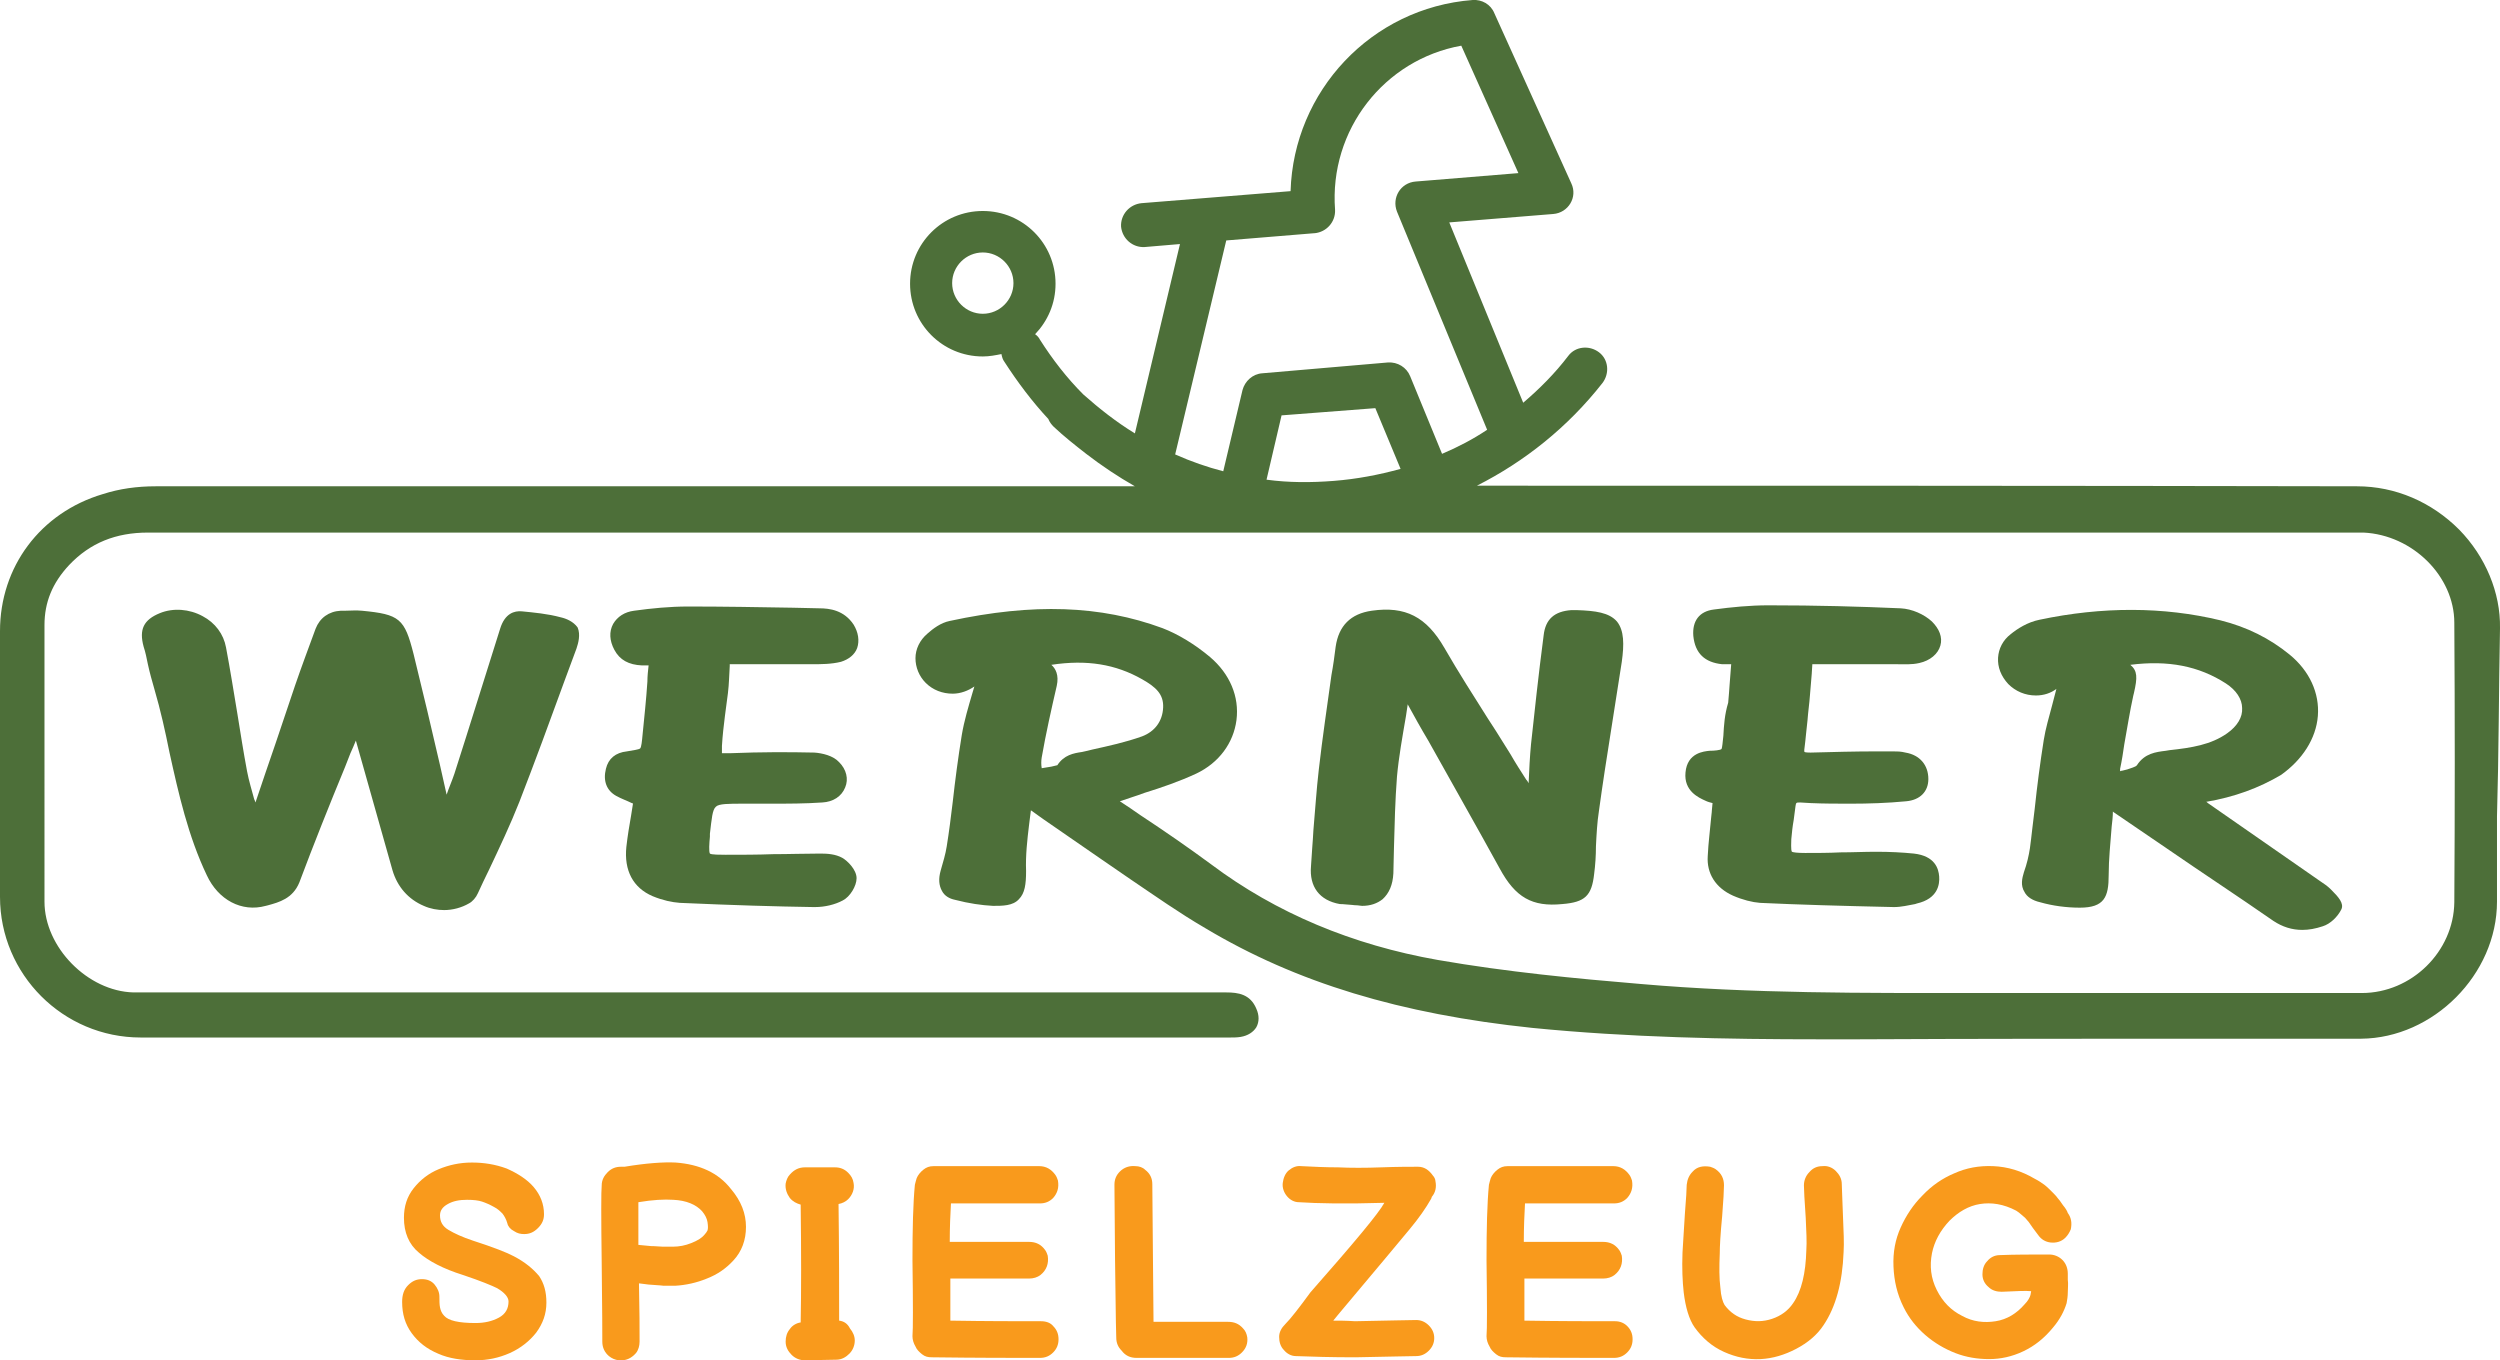
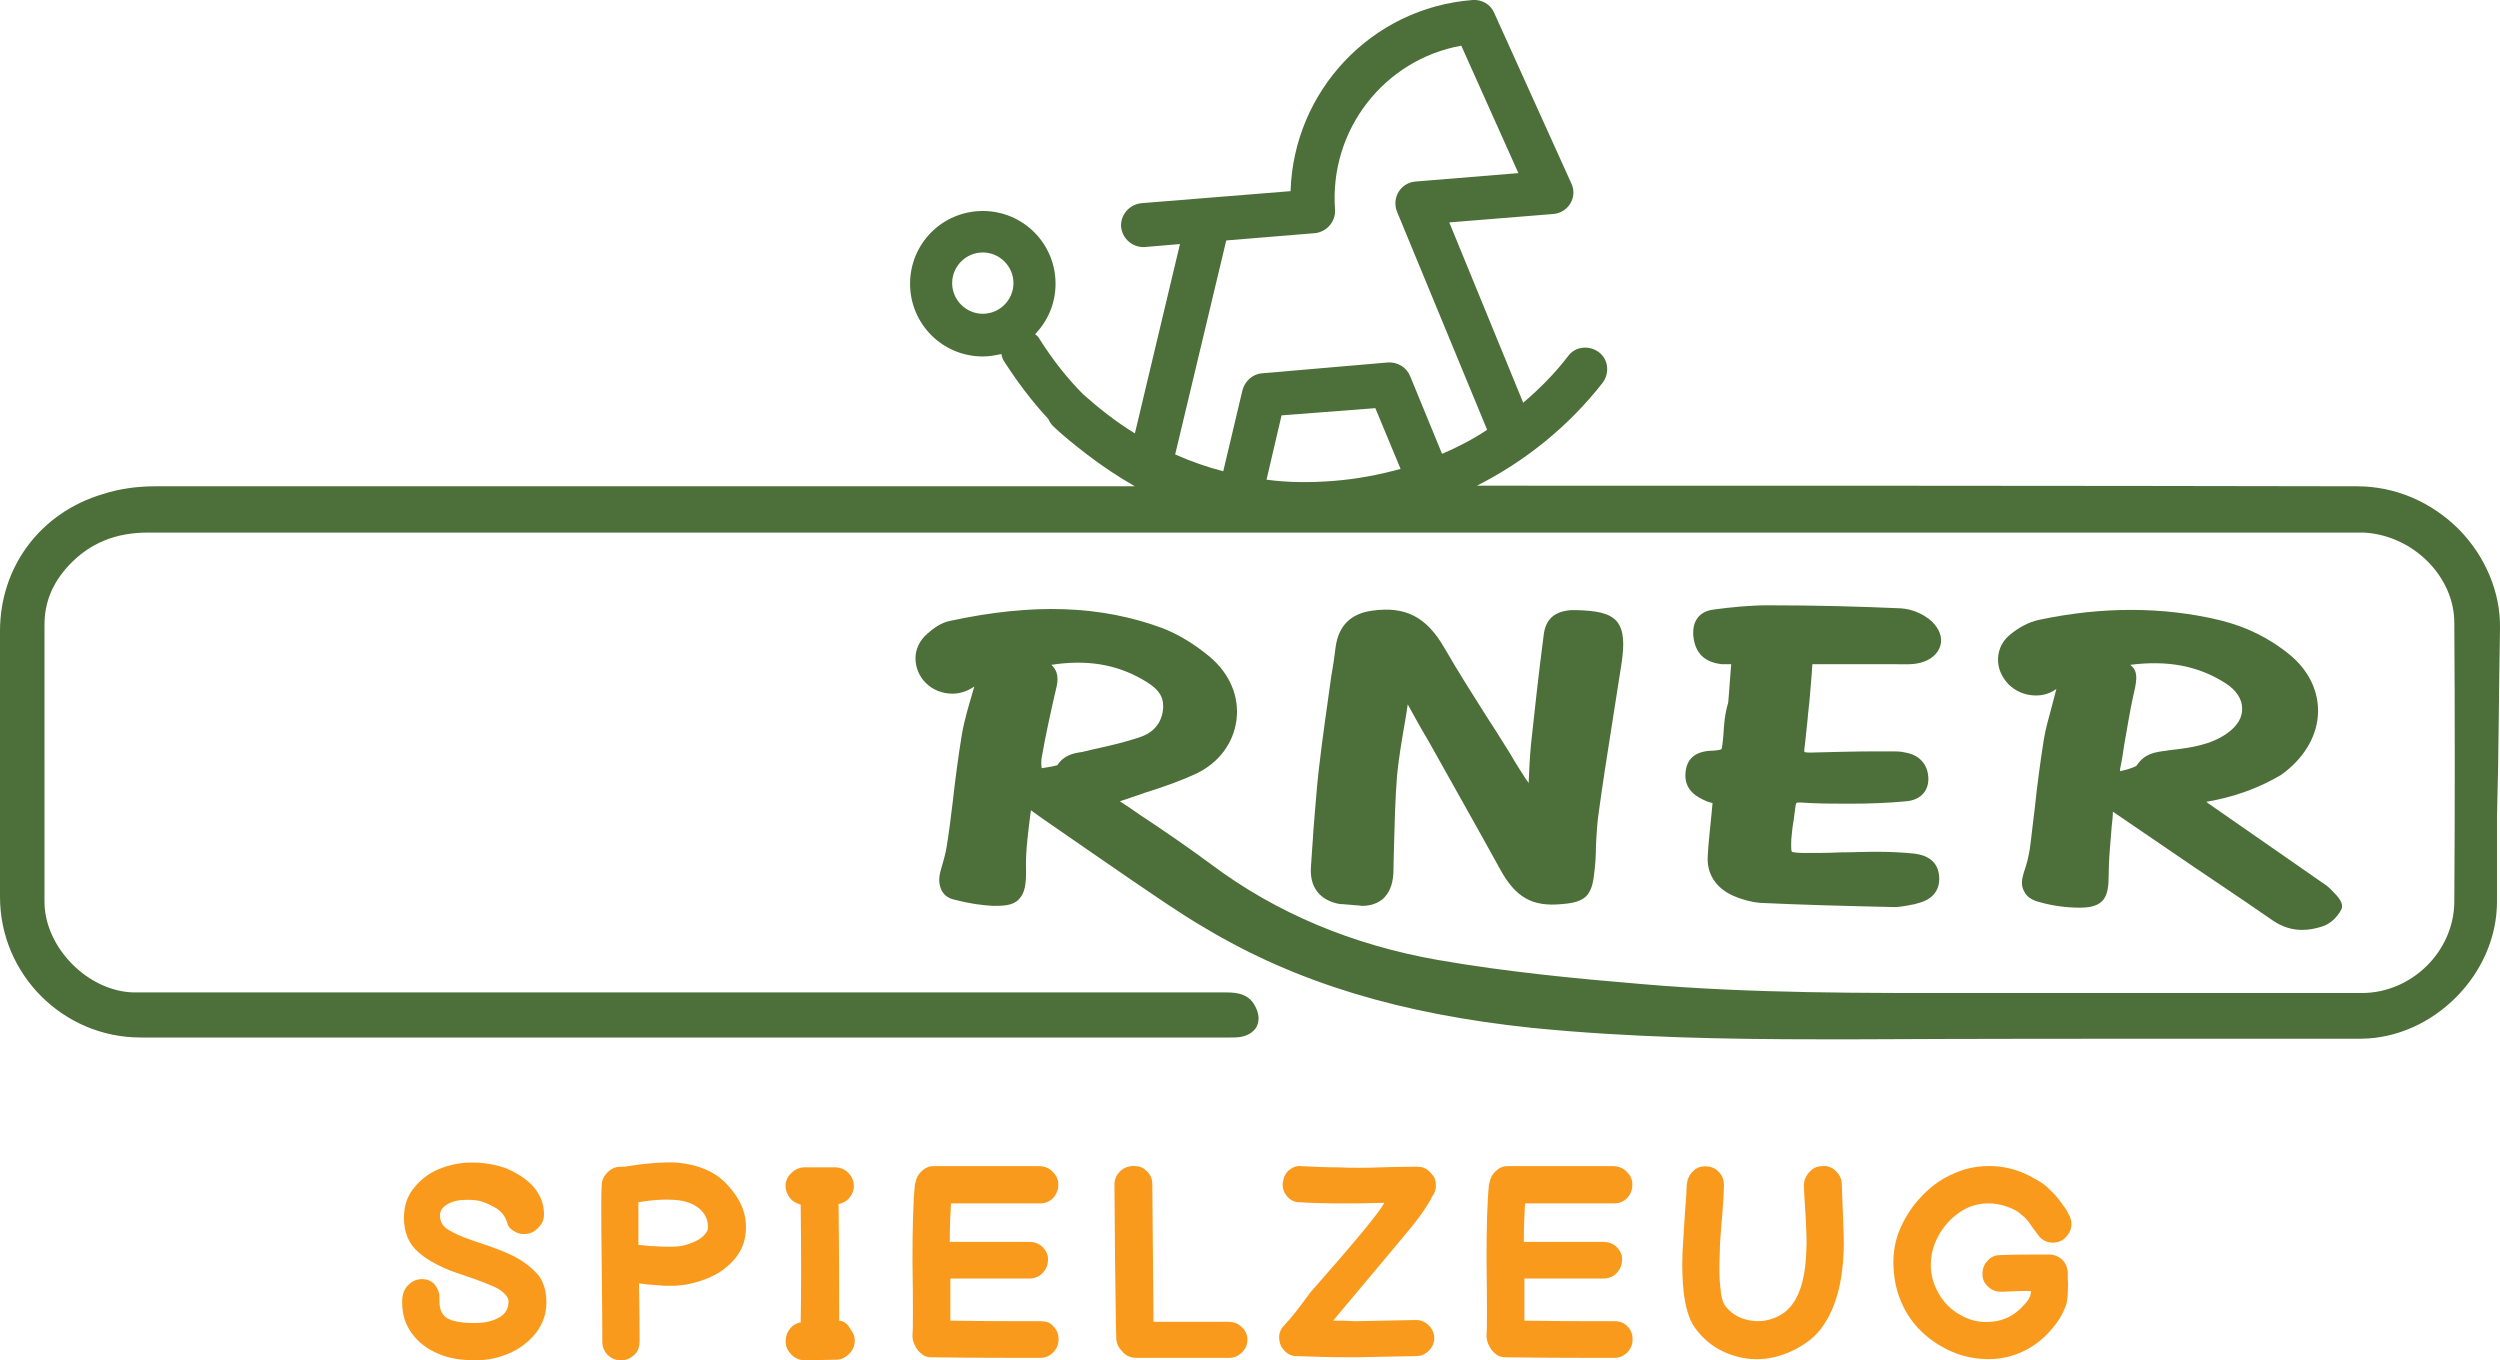
<svg xmlns="http://www.w3.org/2000/svg" version="1.1" id="Ebene_1" x="0px" y="0px" width="415.9px" height="226.3px" viewBox="0 0 415.9 226.3" style="enable-background:new 0 0 415.9 226.3;" xml:space="preserve">
  <style type="text/css">
	.st0{fill:#F99A1C;}
	.st1{fill:#4D6F39;}
</style>
  <g>
    <path class="st0" d="M85.5,209c-1.1-0.6-3.4-1.5-6.8-2.6c-1.8-0.6-3.1-1.2-4.1-1.8c-1-0.6-1.4-1.4-1.4-2.4c0-0.8,0.4-1.4,1.3-1.9   s1.9-0.7,3.2-0.7c1.1,0,1.9,0.1,2.5,0.3c0.6,0.2,1.3,0.5,2,0.9c0.6,0.3,1,0.7,1.4,1.1c0.3,0.4,0.6,0.9,0.8,1.6   c0.1,0.5,0.5,1,1.1,1.3c0.6,0.4,1.1,0.5,1.7,0.5c0.9,0,1.6-0.3,2.3-1s1-1.4,1-2.3c0-1.7-0.6-3.2-1.7-4.5s-2.7-2.3-4.5-3.1   c-1.9-0.7-3.8-1-5.8-1c-2,0-3.8,0.4-5.5,1.1c-1.7,0.7-3.1,1.8-4.2,3.2c-1.1,1.4-1.6,3-1.6,4.9c0,2.4,0.8,4.4,2.5,5.8   c1.6,1.4,4.1,2.7,7.3,3.7c3,1,4.9,1.8,5.7,2.2c1.2,0.7,1.9,1.5,1.9,2.2c0,1.2-0.5,2.1-1.6,2.7s-2.4,0.9-3.9,0.9   c-2.8,0-4.5-0.4-5.2-1.2c-0.4-0.4-0.6-0.9-0.7-1.4s-0.1-1.1-0.1-1.8s-0.3-1.4-0.8-2c-0.5-0.6-1.2-0.9-2.1-0.9c-0.9,0-1.6,0.3-2.3,1   s-1,1.6-1,2.8c0,2,0.5,3.7,1.6,5.2c1.1,1.5,2.5,2.6,4.4,3.4c1.8,0.8,3.9,1.1,6.2,1.1c2,0,3.9-0.4,5.7-1.2c1.8-0.8,3.3-2,4.4-3.4   c1.1-1.5,1.7-3.1,1.7-5c0-1.8-0.4-3.2-1.2-4.4C88.7,211.1,87.4,210,85.5,209z" />
    <path class="st0" d="M112.4,193.4c-2-0.1-4.9,0.1-8.5,0.7c-0.1,0-0.2,0-0.2,0c-0.1,0-0.3,0-0.4,0c-0.9,0-1.6,0.3-2.2,0.9   c-0.6,0.6-1,1.3-1,2.2c-0.1,0.9-0.1,5.2,0,13c0.1,7.8,0.1,12.1,0.1,13c0,1,0.4,1.8,1.1,2.4c0.5,0.4,1,0.6,1.6,0.7   c1.2,0.1,2.1-0.3,2.9-1.2c0.4-0.5,0.6-1.2,0.6-1.9c0-2,0-5.2-0.1-9.7c0,0,0,0,0,0c0.1,0,0.7,0.1,1.6,0.2c1,0.1,1.8,0.1,2.5,0.2   c0.7,0,1.3,0,1.9,0c1.8-0.1,3.6-0.5,5.3-1.2c1.8-0.7,3.2-1.7,4.4-3c1.4-1.5,2.1-3.4,2.1-5.6c0-2.2-0.8-4.3-2.5-6.3   C119.5,195.1,116.4,193.7,112.4,193.4z M117.7,204.7c-0.1,0.2-0.3,0.5-0.5,0.7c-0.5,0.6-1.2,1-2.2,1.4c-1,0.4-2,0.6-3.1,0.6   c-0.5,0-1.1,0-1.6,0s-1.2-0.1-2-0.1l-2.1-0.2h0c0-2.7,0-5.1,0-7.1c0,0,0,0,0,0c2.4-0.4,4.3-0.5,5.8-0.4c2.2,0.1,3.8,0.8,4.8,1.9   c0.5,0.6,0.8,1.2,0.9,1.8C117.8,204,117.8,204.4,117.7,204.7z" />
    <path class="st0" d="M139.6,219.7c0-5.1,0-11.6-0.1-19.4c0,0,0,0,0,0c0.6-0.1,1.2-0.4,1.6-0.8c0.7-0.7,1.1-1.7,0.9-2.7   c-0.1-0.7-0.4-1.2-0.9-1.7c-0.6-0.6-1.3-0.9-2.2-0.9l-5,0c-1,0-1.8,0.4-2.5,1.2c-0.4,0.4-0.6,1-0.7,1.5c-0.1,0.9,0.2,1.7,0.7,2.4   c0.5,0.6,1.1,0.9,1.8,1.1c0,0,0,0,0,0c0.1,7.9,0.1,14.5,0,19.6c0,0,0,0,0,0c-0.7,0.1-1.4,0.5-1.8,1.1c-0.5,0.6-0.7,1.3-0.7,2.1   c0,0.9,0.4,1.6,1,2.2c0.6,0.6,1.4,0.9,2.2,0.9l5.2-0.1c0.9,0,1.6-0.4,2.2-1c0.6-0.6,0.9-1.4,0.9-2.2c0-0.7-0.3-1.4-0.8-2   C141,220.2,140.4,219.8,139.6,219.7C139.6,219.7,139.6,219.7,139.6,219.7z" />
    <path class="st0" d="M173.2,219.8c-4,0-9.1,0-15.1-0.1c0,0,0,0,0,0c0-1.4,0-3.7,0-7c0,0,0,0,0,0c1.4,0,5.7,0,13.1,0   c0.7,0,1.4-0.2,1.9-0.6c1-0.8,1.4-1.9,1.2-3.2c-0.1-0.3-0.2-0.6-0.4-0.9c-0.7-1-1.6-1.4-2.7-1.4c-7.4,0-11.8,0-13.2,0c0,0,0,0,0,0   c0-2.5,0.1-4.6,0.2-6.4c0,0,0,0,0,0c1.7,0,4.1,0,7.4,0c3.3,0,5.8,0,7.4,0c0.9,0,1.6-0.3,2.2-0.9c0.7-0.8,1-1.7,0.8-2.9   c-0.1-0.3-0.2-0.6-0.4-0.9c-0.7-1-1.6-1.5-2.7-1.5c-2.2,0-5.1,0-8.8,0s-6.6,0-8.8,0c-0.7,0-1.2,0.2-1.7,0.6   c-0.5,0.4-0.9,0.9-1.1,1.4c-0.1,0.3-0.2,0.7-0.3,1.1c-0.3,3.1-0.4,7.3-0.4,12.6c0.1,7.3,0.1,11.5,0,12.6c0,0.6,0.2,1.2,0.5,1.7   c0.2,0.5,0.6,0.9,1.1,1.3s1,0.5,1.6,0.5c7.6,0.1,13.6,0.1,18,0.1c0.9,0,1.6-0.3,2.2-0.9c0.6-0.6,0.9-1.3,0.9-2.2   c0-0.9-0.3-1.6-0.9-2.2C174.8,220.1,174.1,219.8,173.2,219.8z" />
    <path class="st0" d="M204.3,219.9c-1.3,0-3.3,0-6.1,0c-2.8,0-4.9,0-6.3,0c0,0,0,0,0,0l-0.1-11.2l-0.1-11.7c0-1-0.4-1.8-1.2-2.4   c-0.4-0.4-1-0.6-1.6-0.6c-1-0.1-1.9,0.2-2.6,0.9c-0.6,0.6-0.9,1.3-0.9,2.2l0.1,12.5c0.1,5.6,0.1,9.8,0.2,12.9   c0,0.9,0.3,1.6,0.9,2.2c0.6,0.8,1.4,1.2,2.5,1.2c1,0,3.5,0,7.7,0c4.1,0,6.6,0,7.6,0c0.9,0,1.6-0.3,2.2-0.9c0.7-0.7,1-1.5,0.9-2.5   c-0.1-0.6-0.3-1.1-0.7-1.5C206.1,220.2,205.3,219.9,204.3,219.9z" />
    <path class="st0" d="M234.5,204.5c1.5-1.8,2.7-3.5,3.6-5.1c0-0.1,0.1-0.2,0.1-0.3c0.6-0.7,0.8-1.6,0.6-2.6c0-0.3-0.2-0.7-0.4-0.9   c-0.7-1-1.5-1.5-2.5-1.5c-1.3,0-3.4,0-6.1,0.1c-2.7,0.1-5.1,0.1-7.2,0c-2.1,0-4.1-0.1-6.1-0.2c-0.8-0.1-1.5,0.2-2.1,0.7   c-0.6,0.5-0.9,1.3-1,2.1s0.2,1.6,0.7,2.2c0.5,0.6,1.2,1,2,1c3,0.2,7.7,0.3,14.2,0.1c0,0,0,0,0,0c-0.9,1.7-5,6.6-12.3,14.9   c0,0,0,0,0,0c-1.9,2.6-3.3,4.4-4.2,5.3c-0.6,0.6-1,1.3-1,2.1s0.2,1.6,0.8,2.2c0.5,0.6,1.2,1,2,1c2.6,0.1,5.9,0.2,9.9,0.2   c5.6-0.1,9-0.2,10.1-0.2c0.8,0,1.5-0.3,2.1-0.9c0.6-0.6,0.9-1.3,0.9-2.1c0-0.8-0.3-1.5-0.9-2.1c-0.6-0.6-1.3-0.9-2.1-0.9   c-1.2,0-4.6,0.1-10.2,0.2c0,0,0,0,0,0c-1.4-0.1-2.6-0.1-3.6-0.1l0.9-1.1C229.1,211,233,206.3,234.5,204.5z" />
    <path class="st0" d="M268.7,219.8c-4,0-9.1,0-15.1-0.1c0,0,0,0,0,0c0-1.4,0-3.7,0-7c0,0,0,0,0,0c1.4,0,5.7,0,13.1,0   c0.7,0,1.4-0.2,1.9-0.6c1-0.8,1.4-1.9,1.2-3.2c-0.1-0.3-0.2-0.6-0.4-0.9c-0.7-1-1.6-1.4-2.7-1.4c-7.4,0-11.8,0-13.2,0c0,0,0,0,0,0   c0-2.5,0.1-4.6,0.2-6.4c0,0,0,0,0,0c1.7,0,4.1,0,7.4,0c3.3,0,5.8,0,7.4,0c0.9,0,1.6-0.3,2.2-0.9c0.7-0.8,1-1.7,0.8-2.9   c-0.1-0.3-0.2-0.6-0.4-0.9c-0.7-1-1.6-1.5-2.7-1.5c-2.2,0-5.1,0-8.8,0s-6.6,0-8.8,0c-0.7,0-1.2,0.2-1.7,0.6   c-0.5,0.4-0.9,0.9-1.1,1.4c-0.1,0.3-0.2,0.7-0.3,1.1c-0.3,3.1-0.4,7.3-0.4,12.6c0.1,7.3,0.1,11.5,0,12.6c0,0.6,0.2,1.2,0.5,1.7   c0.2,0.5,0.6,0.9,1.1,1.3s1,0.5,1.6,0.5c7.6,0.1,13.6,0.1,18,0.1c0.9,0,1.6-0.3,2.2-0.9c0.6-0.6,0.9-1.3,0.9-2.2   c0-0.9-0.3-1.6-0.9-2.2C270.2,220.1,269.5,219.8,268.7,219.8z" />
    <path class="st0" d="M306.4,197c0-0.9-0.4-1.6-1-2.2c-0.6-0.6-1.4-0.9-2.2-0.8c-0.9,0-1.6,0.3-2.2,1c-0.6,0.6-0.9,1.4-0.9,2.2   c0,0.7,0.1,2.5,0.3,5.4c0.1,2.2,0.2,4,0.1,5.4c-0.1,3.8-0.8,6.8-2.2,8.8c-0.8,1.2-2,2.1-3.5,2.6c-1.5,0.5-2.9,0.5-4.4,0.1   c-1.5-0.4-2.6-1.2-3.5-2.4c-0.3-0.5-0.6-1.4-0.7-2.9c-0.2-1.5-0.2-3.4-0.1-5.7c0-1.1,0.1-3.1,0.4-6.2c0.2-2.6,0.3-4.3,0.3-5.1   c0-1.1-0.4-2-1.4-2.7c-0.3-0.2-0.6-0.3-0.9-0.4c-1.2-0.2-2.2,0-2.9,0.8c-0.6,0.6-0.9,1.3-1,2.2c0,0.7-0.1,2.3-0.3,4.8   c-0.2,2.9-0.3,5.1-0.4,6.5c-0.1,2.6,0,4.8,0.2,6.6c0.3,2.5,0.9,4.5,1.8,5.8c1.3,1.8,2.9,3.2,4.9,4.1c2,0.9,4,1.3,6.1,1.2   c2-0.1,4-0.7,5.9-1.7c1.9-1,3.5-2.3,4.6-4c2-3,3.1-7,3.3-12.1c0.1-1.5,0-3.5-0.1-5.9C306.5,199.3,306.4,197.6,306.4,197z" />
    <path class="st0" d="M343.2,200.5c-0.4-0.6-0.7-1-0.9-1.2c-0.2-0.3-0.5-0.6-0.9-1c-0.4-0.4-0.9-0.9-1.3-1.2s-1-0.7-1.6-1   c-2.2-1.3-4.5-2-6.9-2.1c-2.4-0.1-4.5,0.3-6.5,1.2c-1.9,0.8-3.7,2-5.3,3.7c-1.5,1.5-2.7,3.3-3.6,5.3c-0.9,2-1.3,4.1-1.2,6.5   s0.6,4.6,1.7,6.8c0.9,1.8,2.1,3.3,3.6,4.6c1.5,1.3,3.2,2.3,5,3c1.8,0.7,3.7,1,5.6,1c1.9,0,3.8-0.4,5.7-1.3c1.9-0.9,3.5-2.2,4.9-3.9   c1.2-1.4,1.9-2.8,2.3-4.1c0.1-0.5,0.2-1.2,0.2-1.8c0-0.7,0.1-1.4,0-2.1v-1c0-0.9-0.3-1.7-0.9-2.3c-0.6-0.6-1.4-0.9-2.2-0.9   c-3,0-5.7,0-8.2,0.1c-0.9,0-1.6,0.4-2.1,1c-0.6,0.6-0.8,1.4-0.8,2.2c0,0.9,0.4,1.6,1,2.1c0.6,0.6,1.4,0.8,2.2,0.8   c2.4-0.1,4-0.2,4.9-0.1c0,0.2-0.1,0.4-0.1,0.6c-0.1,0.4-0.4,1-1,1.6c-1.3,1.5-2.9,2.5-4.8,2.8c-1.9,0.3-3.8,0.1-5.6-0.9   c-1.8-0.9-3.2-2.3-4.2-4.3c-1-2-1.2-4-0.8-6.1c0.4-2,1.4-3.8,2.9-5.4c1.5-1.5,3.2-2.5,5.1-2.8c1.9-0.3,3.9,0,6,1.1   c0.3,0.2,0.6,0.4,0.8,0.6c0.2,0.2,0.5,0.4,0.7,0.6s0.4,0.5,0.6,0.7l0.7,1l0.9,1.2c0.5,0.7,1.2,1.1,2,1.2c0.9,0.1,1.8-0.1,2.5-0.8   c0.4-0.4,0.7-0.9,0.9-1.4c0.2-1,0.1-1.9-0.5-2.7C343.9,201.5,343.7,201.1,343.2,200.5z" />
    <path class="st1" d="M415.9,104.5c0.1-5.9-2.4-11.9-6.8-16.4c-4.6-4.6-10.6-7.2-17-7.2c-48.6-0.1-97.7-0.1-146.4-0.1   c7.9-4,15.1-9.7,20.9-17.1c1.2-1.6,1-3.9-0.6-5.1c-1.6-1.2-3.9-1-5.1,0.6c-2.2,2.9-4.8,5.5-7.5,7.8l-12.3-30l17.3-1.4   c2.5-0.2,4.1-2.8,3-5.1L248.6,2.2C248,0.7,246.5-0.1,245,0c-16.9,1.3-29.8,15.2-30.3,31.8c-3.5,0.3-21.3,1.7-24.8,2   c-2,0.2-3.5,1.9-3.4,3.9c0.2,2,1.9,3.5,3.9,3.4l5.9-0.5l-7.5,31.5c-3.1-1.9-5.9-4.1-8.6-6.5c0,0,0,0,0,0c-2.7-2.7-5.1-5.8-7.2-9.1   c-0.2-0.4-0.5-0.7-0.8-0.9c2.1-2.2,3.4-5.1,3.4-8.4c0-6.7-5.4-12.1-12.1-12.1c-6.7,0-12.1,5.4-12.1,12.1s5.4,12.1,12.1,12.1   c1.1,0,2.1-0.2,3.1-0.4c0.1,0.5,0.2,0.9,0.5,1.3c2.2,3.4,4.6,6.6,7.3,9.5c0.2,0.5,0.5,0.9,0.9,1.3c1.7,1.6,3.6,3.1,5.4,4.5   c2.6,2,5.3,3.8,8.1,5.4c-13.6,0-27.1,0-40.6,0c-40.8,0-81.6,0-122.3,0c-3.1,0-6,0.4-8.8,1.3C6.7,85.3,0,94.3,0,105v44.2   c0,12.9,10.5,23.4,23.4,23.4h180.7c0.2,0,0.4,0,0.6,0c0.5,0,1.1,0,1.7-0.1c1.2-0.2,2.1-0.8,2.6-1.6c0.5-0.9,0.5-2,0-3.1   c-1-2.4-3-2.7-5-2.7c-59.8,0-119.6,0-179.5,0l-2.3,0c-7.6-0.2-14.8-7.5-14.8-15.1V104c0-3.8,1.3-7,4.1-10c3.5-3.7,7.8-5.4,13.1-5.4   h367c0.2,0,0.4,0,0.6,0c0.3,0,0.7,0,1,0c8.2,0.4,15.1,7.3,15.1,15c0.1,15.4,0.1,31.1,0,46.5c-0.1,8.2-7.1,15.1-15.4,15.1   c-6.9,0-13.7,0-20.6,0c-13.7,0-27.5,0-41.2,0l-2.7,0c-18.2,0-37,0.1-55.4-1.5c-10.8-0.9-22.3-2-33.8-4   c-14.2-2.5-26.9-7.8-37.7-15.9c-3.8-2.8-7.7-5.5-11.8-8.2c-1.1-0.8-2.2-1.5-3.4-2.3c1.4-0.5,2.8-0.9,4.1-1.4   c2.9-0.9,5.8-1.9,8.6-3.2c3.8-1.8,6.2-5.1,6.7-8.9c0.5-3.9-1.1-7.7-4.4-10.5c-2.5-2.1-5.3-3.8-7.9-4.8c-10.3-3.8-21.5-4.2-35.4-1.2   c-1.5,0.3-2.8,1.3-3.7,2.1c-1.3,1.1-2,2.6-2,4.1c0,1.5,0.6,3,1.7,4.1c1.2,1.2,2.8,1.8,4.5,1.8c1.3,0,2.6-0.5,3.6-1.2   c-0.1,0.3-0.2,0.7-0.3,1c-0.7,2.4-1.4,4.7-1.8,7.1c-0.6,3.7-1.1,7.5-1.5,11.1c-0.3,2.5-0.6,4.9-1,7.4c-0.2,1.3-0.6,2.6-1,4   c-0.4,1.4-0.3,2.5,0.2,3.4c0.4,0.8,1.2,1.3,2.2,1.5c2.3,0.6,4.4,0.9,6.3,1c1.6,0,3.3,0,4.3-1.1c1-1,1.2-2.5,1.2-4.7   c-0.1-2.6,0.2-5.2,0.5-7.7c0.1-0.8,0.2-1.6,0.3-2.4l2.1,1.5c3.2,2.2,6.5,4.5,9.7,6.7c1.6,1.1,3.2,2.2,4.8,3.3   c4,2.7,8.1,5.6,12.4,8.1c15.2,9.1,32.5,14.3,54.4,16.6c16.1,1.6,32.4,1.9,47.9,1.9c2.1,0,4.1,0,6.1,0c19.9-0.1,40.2-0.1,59.7-0.1   c7.9,0,15.9,0,23.8,0h0.4c12-0.1,22.6-10.7,22.6-22.8c0-4.7,0-9.5,0-14.2C415.7,125.5,415.7,114.9,415.9,104.5z M158.4,47.1   c0-2.8,2.3-5.1,5.1-5.1c2.8,0,5.1,2.3,5.1,5.1s-2.3,5.1-5.1,5.1C160.7,52.2,158.4,49.9,158.4,47.1z M210.7,79.8l2.5-10.7l15.6-1.2   L233,78c-3.6,1-7.3,1.7-11.1,2C218.1,80.3,214.4,80.3,210.7,79.8z M204,40l14.6-1.2c0,0,0.1,0,0.1,0c2-0.2,3.5-1.9,3.4-3.9   c-1-13.3,8.2-25,21-27.3l9.5,21.2l-17.1,1.4c-2.5,0.2-4,2.7-3.1,5l15,36.3c-2.4,1.6-4.9,2.9-7.5,4l-5.3-12.9   c-0.6-1.5-2.1-2.4-3.7-2.3L210,62.1c-1.6,0.1-2.9,1.3-3.3,2.8l-3.2,13.5c-2.7-0.7-5.3-1.6-8-2.8L204,40z M181.7,124.7l-0.8,0.2   c-0.3,0.1-0.6,0.1-0.9,0.2c-1.4,0.2-3,0.5-4.1,2.2c-0.7,0.2-1.3,0.3-2,0.4c-0.2,0-0.4,0.1-0.6,0.1c-0.1-0.6-0.1-1.2,0-1.8   c0.7-4,1.6-8,2.5-11.9c0.4-1.8-0.2-2.9-0.9-3.5c5.9-0.9,10.7-0.1,15.1,2.4c2.3,1.3,3.6,2.5,3.5,4.7c-0.1,2.3-1.4,4-3.5,4.8   C187.2,123.5,184.4,124.1,181.7,124.7z" />
-     <path class="st1" d="M93.3,102.7c-2.2-0.6-4.5-0.8-6.5-1c-1.2-0.1-2.8,0.3-3.6,2.9c-2.5,7.9-5,16-7.6,24.1   c-0.4,1.2-0.9,2.3-1.3,3.5l-1.1-4.9c-1.4-6.1-2.9-12.4-4.4-18.5c-1.5-5.9-2.3-6.6-8.6-7.2c-1-0.1-1.9,0-2.8,0l-0.7,0   c-2,0.1-3.5,1.2-4.2,3c-1.1,3-2.3,6.2-3.4,9.4c-1.1,3.3-2.2,6.5-3.3,9.8c-1.1,3.2-2.2,6.4-3.3,9.7c-0.1-0.2-0.1-0.4-0.2-0.5   c-0.4-1.5-0.9-3.1-1.2-4.7c-0.6-3.2-1.1-6.4-1.6-9.5c-0.6-3.6-1.2-7.4-1.9-11.1c-0.4-2.2-1.8-4.1-3.9-5.2c-2.2-1.2-4.9-1.4-7.1-0.5   c-2.7,1.1-3.5,2.7-2.7,5.6c0.3,0.9,0.5,1.9,0.7,2.9c0.3,1.4,0.7,2.8,1.1,4.2c1,3.4,1.8,7,2.5,10.5c1.5,6.8,3.1,13.9,6.2,20.4   c1.9,4.1,5.8,6.2,9.8,5.1l0.4-0.1c1.8-0.5,4.1-1.1,5.2-3.8c2.4-6.4,5-12.9,7.6-19.2l0.9-2.3c0.3-0.7,0.6-1.3,0.9-2.1   c2,7.2,4.1,14.4,6.1,21.6c0.8,2.7,2.6,4.8,5.2,5.9c1.1,0.5,2.3,0.7,3.4,0.7c1.4,0,2.9-0.4,4.1-1.1c0.6-0.3,1.2-1,1.5-1.7   c0.6-1.3,1.2-2.6,1.9-4c1.7-3.6,3.5-7.4,5-11.2c2.6-6.7,5.1-13.5,7.5-20.1c0.7-1.8,1.3-3.6,2-5.4c0.3-0.9,0.7-2.3,0.2-3.5   C95.4,103.4,94.2,102.9,93.3,102.7z" />
    <path class="st1" d="M385.6,119.1c0.3-3.8-1.4-7.5-4.7-10.2c-3.3-2.7-7.1-4.6-11.5-5.7c-9.5-2.3-19.7-2.3-30.1-0.1   c-2,0.4-3.7,1.5-4.8,2.4c-1.3,1-2,2.4-2.1,3.9c-0.1,1.6,0.5,3.1,1.7,4.4c1.2,1.2,2.8,1.9,4.6,1.9c1.3,0,2.5-0.4,3.4-1.1   c0,0.1-0.1,0.3-0.1,0.4c-0.2,0.8-0.4,1.5-0.6,2.3c-0.5,1.9-1.1,3.9-1.4,5.8c-0.6,3.8-1.1,7.6-1.5,11.4c-0.3,2.2-0.5,4.4-0.8,6.6   c-0.2,1.3-0.5,2.6-1,4c-0.3,1-0.6,2.2,0.1,3.3c0.4,0.8,1.3,1.4,2.6,1.7c2.1,0.6,4.4,0.9,6.6,0.9c4.1,0,4.8-1.8,4.8-5.4   c0-2.7,0.3-5.4,0.5-8.1c0.1-0.8,0.2-1.7,0.2-2.5c0,0,0.1,0.1,0.1,0.1c2.9,2,5.9,4,8.8,6c5.8,4,11.9,8,17.8,12.1   c1.5,1,3.1,1.5,4.8,1.5c1.1,0,2.2-0.2,3.4-0.6c1.3-0.4,2.5-1.6,3.1-2.8c0.5-1-0.5-2.1-1.6-3.2l-0.2-0.2c-0.5-0.5-1.1-0.9-1.7-1.3   l-18.7-13c-0.1-0.1-0.2-0.2-0.3-0.2c4.7-0.8,8.8-2.3,12.5-4.5C383,126.4,385.3,122.9,385.6,119.1z M370.5,122   c-2.7,1.9-5.9,2.4-9.6,2.8l-0.6,0.1c-1.6,0.2-3.5,0.4-4.8,2.4c-0.2,0.3-1.1,0.5-1.6,0.7c-0.3,0.1-0.5,0.1-0.8,0.2   c-0.2,0-0.3,0.1-0.4,0.1c0-0.1,0-0.2,0-0.4c0.3-1.4,0.5-2.7,0.7-4.1c0.5-2.7,0.9-5.4,1.5-8.1l0.1-0.4c0.6-2.6,0.6-3.7-0.6-4.7   c6.3-0.8,11.4,0.2,15.9,3.1c1.7,1.1,2.7,2.6,2.7,4.1C373.1,119.3,372.2,120.8,370.5,122z" />
    <path class="st1" d="M224.4,150.5c0.4,0,0.8,0.1,1.2,0.1c0.4,0,0.7,0.1,1,0.1c1.4,0,2.5-0.4,3.4-1.1c1.1-1,1.7-2.4,1.8-4.3   c0-1.4,0.1-2.9,0.1-4.3c0.1-3.9,0.2-7.9,0.5-11.8c0.3-3.3,0.9-6.6,1.5-10.1c0.1-0.7,0.2-1.3,0.3-2l0,0.1c1.1,2,2.2,4,3.4,6   c3.9,7,8,14.2,11.9,21.3c2.6,4.8,5.4,6.4,10.4,5.9c3.8-0.3,4.9-1.4,5.3-5c0.2-1.5,0.3-3.1,0.3-4.6c0.1-2,0.2-4,0.5-5.9   c0.6-4.4,1.3-8.9,2-13.3c0.6-3.8,1.2-7.6,1.8-11.5c0.4-2.9,0.4-5.2-0.8-6.7c-1.3-1.5-3.6-1.8-6.7-1.9l-0.9,0   c-2.8,0.2-4.3,1.5-4.6,4.2c-0.9,6.9-1.5,12.6-2.1,18.1c-0.2,2.1-0.3,4.2-0.4,6.5c-0.1-0.2-0.2-0.4-0.4-0.6   c-0.9-1.4-1.8-2.8-2.6-4.2l-1-1.6c-0.9-1.5-1.9-3-2.8-4.4c-2.4-3.8-4.9-7.7-7.2-11.7c-3-5.2-6.5-7-12.1-6.2c-3.5,0.5-5.5,2.5-6,6   c-0.2,1.6-0.4,3.1-0.7,4.7c-0.7,5.1-1.5,10.4-2.1,15.7c-0.4,3.4-0.6,6.8-0.9,10.1c-0.1,2-0.3,4-0.4,6c-0.3,3.4,1.4,5.7,4.8,6.3   C223.6,150.4,224,150.5,224.4,150.5z" />
-     <path class="st1" d="M120.6,119.1c0.2-1.3,0.3-2.5,0.5-3.8c0.2-1.6,0.2-3.1,0.3-4.5l0-0.3c1.1,0,2.2,0,3.3,0c3,0,6.2,0,9.4,0   c0.3,0,0.6,0,0.9,0c1.6,0,3.3,0,4.9-0.4c1.3-0.4,2.3-1.2,2.7-2.3c0.4-1.2,0.2-2.6-0.6-3.9c-1.6-2.4-4-2.7-5.7-2.7l-4.4-0.1   c-5.7-0.1-11.6-0.2-17.4-0.2c-3.1,0-6.1,0.3-9,0.7c-1.6,0.2-2.8,1-3.5,2.2c-0.7,1.3-0.6,2.8,0.2,4.3c0.9,1.7,2.4,2.5,4.6,2.6   c0.4,0,0.8,0,1.1,0c-0.1,0.9-0.2,1.8-0.2,2.7c-0.2,3-0.5,5.8-0.8,8.8c-0.1,1.1-0.2,2.1-0.4,2.3c-0.2,0.2-1.1,0.3-2.2,0.5   c-1.9,0.2-3.1,1.2-3.5,2.9c-0.5,2,0.1,3.6,1.7,4.5c0.9,0.5,1.8,0.8,2.6,1.2c0.1,0,0.1,0,0.2,0.1c-0.1,0.6-0.2,1.3-0.3,1.9   c-0.3,1.7-0.6,3.5-0.8,5.3c-0.4,3.9,1.1,6.8,4.4,8.2c1.7,0.7,3.2,1,4.5,1.1c9,0.4,15.8,0.6,22.2,0.7c0.1,0,0.2,0,0.3,0   c1.6,0,3.3-0.4,4.6-1.1c1.2-0.6,2.3-2.4,2.3-3.7c0-1.4-1.5-2.9-2.4-3.4c-1.1-0.6-2.4-0.7-3.6-0.7c-2.6,0-5.3,0.1-7.9,0.1   c-2.6,0.1-5.3,0.1-7.9,0.1c-0.8,0-2.4,0-2.6-0.2c-0.2-0.3-0.1-1.8,0-2.8c0-0.1,0-0.3,0-0.5c0.3-2.5,0.4-4,1-4.5   c0.5-0.5,2.1-0.5,4.6-0.5h0.4c1.4,0,2.8,0,4.2,0c2.8,0,5.6,0,8.5-0.2c1.8-0.1,3.2-1,3.8-2.5c0.6-1.4,0.2-3-1-4.2   c-1-1.1-2.8-1.5-4.1-1.6c-4.4-0.1-8.9-0.1-13.9,0.1c-0.4,0-1.2,0-1.5,0c0-0.1,0-0.4,0-1.2C120.2,122.4,120.4,120.7,120.6,119.1z" />
    <path class="st1" d="M286.7,122.4c-0.1,1-0.2,2-0.3,2.2c-0.2,0.2-1.2,0.3-2,0.3c-0.9,0.1-3.7,0.3-4,3.6c-0.3,3.1,2.2,4.2,3.3,4.7   c0.4,0.2,0.8,0.3,1.2,0.4c-0.1,0.7-0.1,1.4-0.2,2.1c-0.2,2.3-0.5,4.5-0.6,6.7c-0.2,2.9,1.3,5.3,4.2,6.6c1.6,0.7,3.2,1.1,4.5,1.2   c6.4,0.3,13.3,0.5,22.3,0.7c1.2,0,2.4-0.3,3.5-0.5l0.3-0.1c3.5-0.8,3.8-3.2,3.7-4.5c-0.1-1.3-0.7-3.4-4.2-3.8c-2-0.2-4-0.3-6.3-0.3   c-2,0-3.9,0.1-5.9,0.1c-2,0.1-4,0.1-5.9,0.1c-1.3,0-2-0.1-2.2-0.2c-0.2-0.3-0.1-1.7-0.1-2.1c0.1-1.1,0.2-2.1,0.4-3.2   c0.1-0.8,0.2-1.5,0.3-2.3c0.1-0.6,0.1-0.6,0.8-0.6l1.7,0.1c2.2,0.1,4.5,0.1,6.7,0.1c2.9,0,6.1-0.1,9.2-0.4c2.3-0.2,3.7-1.6,3.7-3.7   c0-2.3-1.4-4-3.8-4.4c-0.8-0.2-1.4-0.2-2.1-0.2l-2.7,0c-3.6,0-7.3,0.1-11,0.2c-0.9,0-1-0.1-1-0.1c0,0-0.1-0.1,0-0.7   c0.2-1.5,0.3-3,0.5-4.6c0.1-1.4,0.3-2.7,0.4-4.1c0.1-1.2,0.2-2.4,0.3-3.6c0-0.5,0.1-1.1,0.1-1.6h12.6c0.5,0,0.9,0,1.4,0   c1.2,0,2.5,0.1,3.8-0.2c1.8-0.4,3.1-1.5,3.5-2.9c0.4-1.4-0.2-2.8-1.4-4c-1.3-1.2-3.3-2.1-5.2-2.2c-6.8-0.3-14-0.5-22-0.5   c0,0,0,0,0,0c-3.1,0-6.1,0.3-9.1,0.7c-2.4,0.3-3.6,1.9-3.4,4.4c0.3,2.9,1.9,4.4,4.8,4.7c0.5,0,1,0,1.5,0c-0.2,2.2-0.3,4.3-0.5,6.4   C286.9,118.9,286.8,120.6,286.7,122.4z" />
  </g>
</svg>